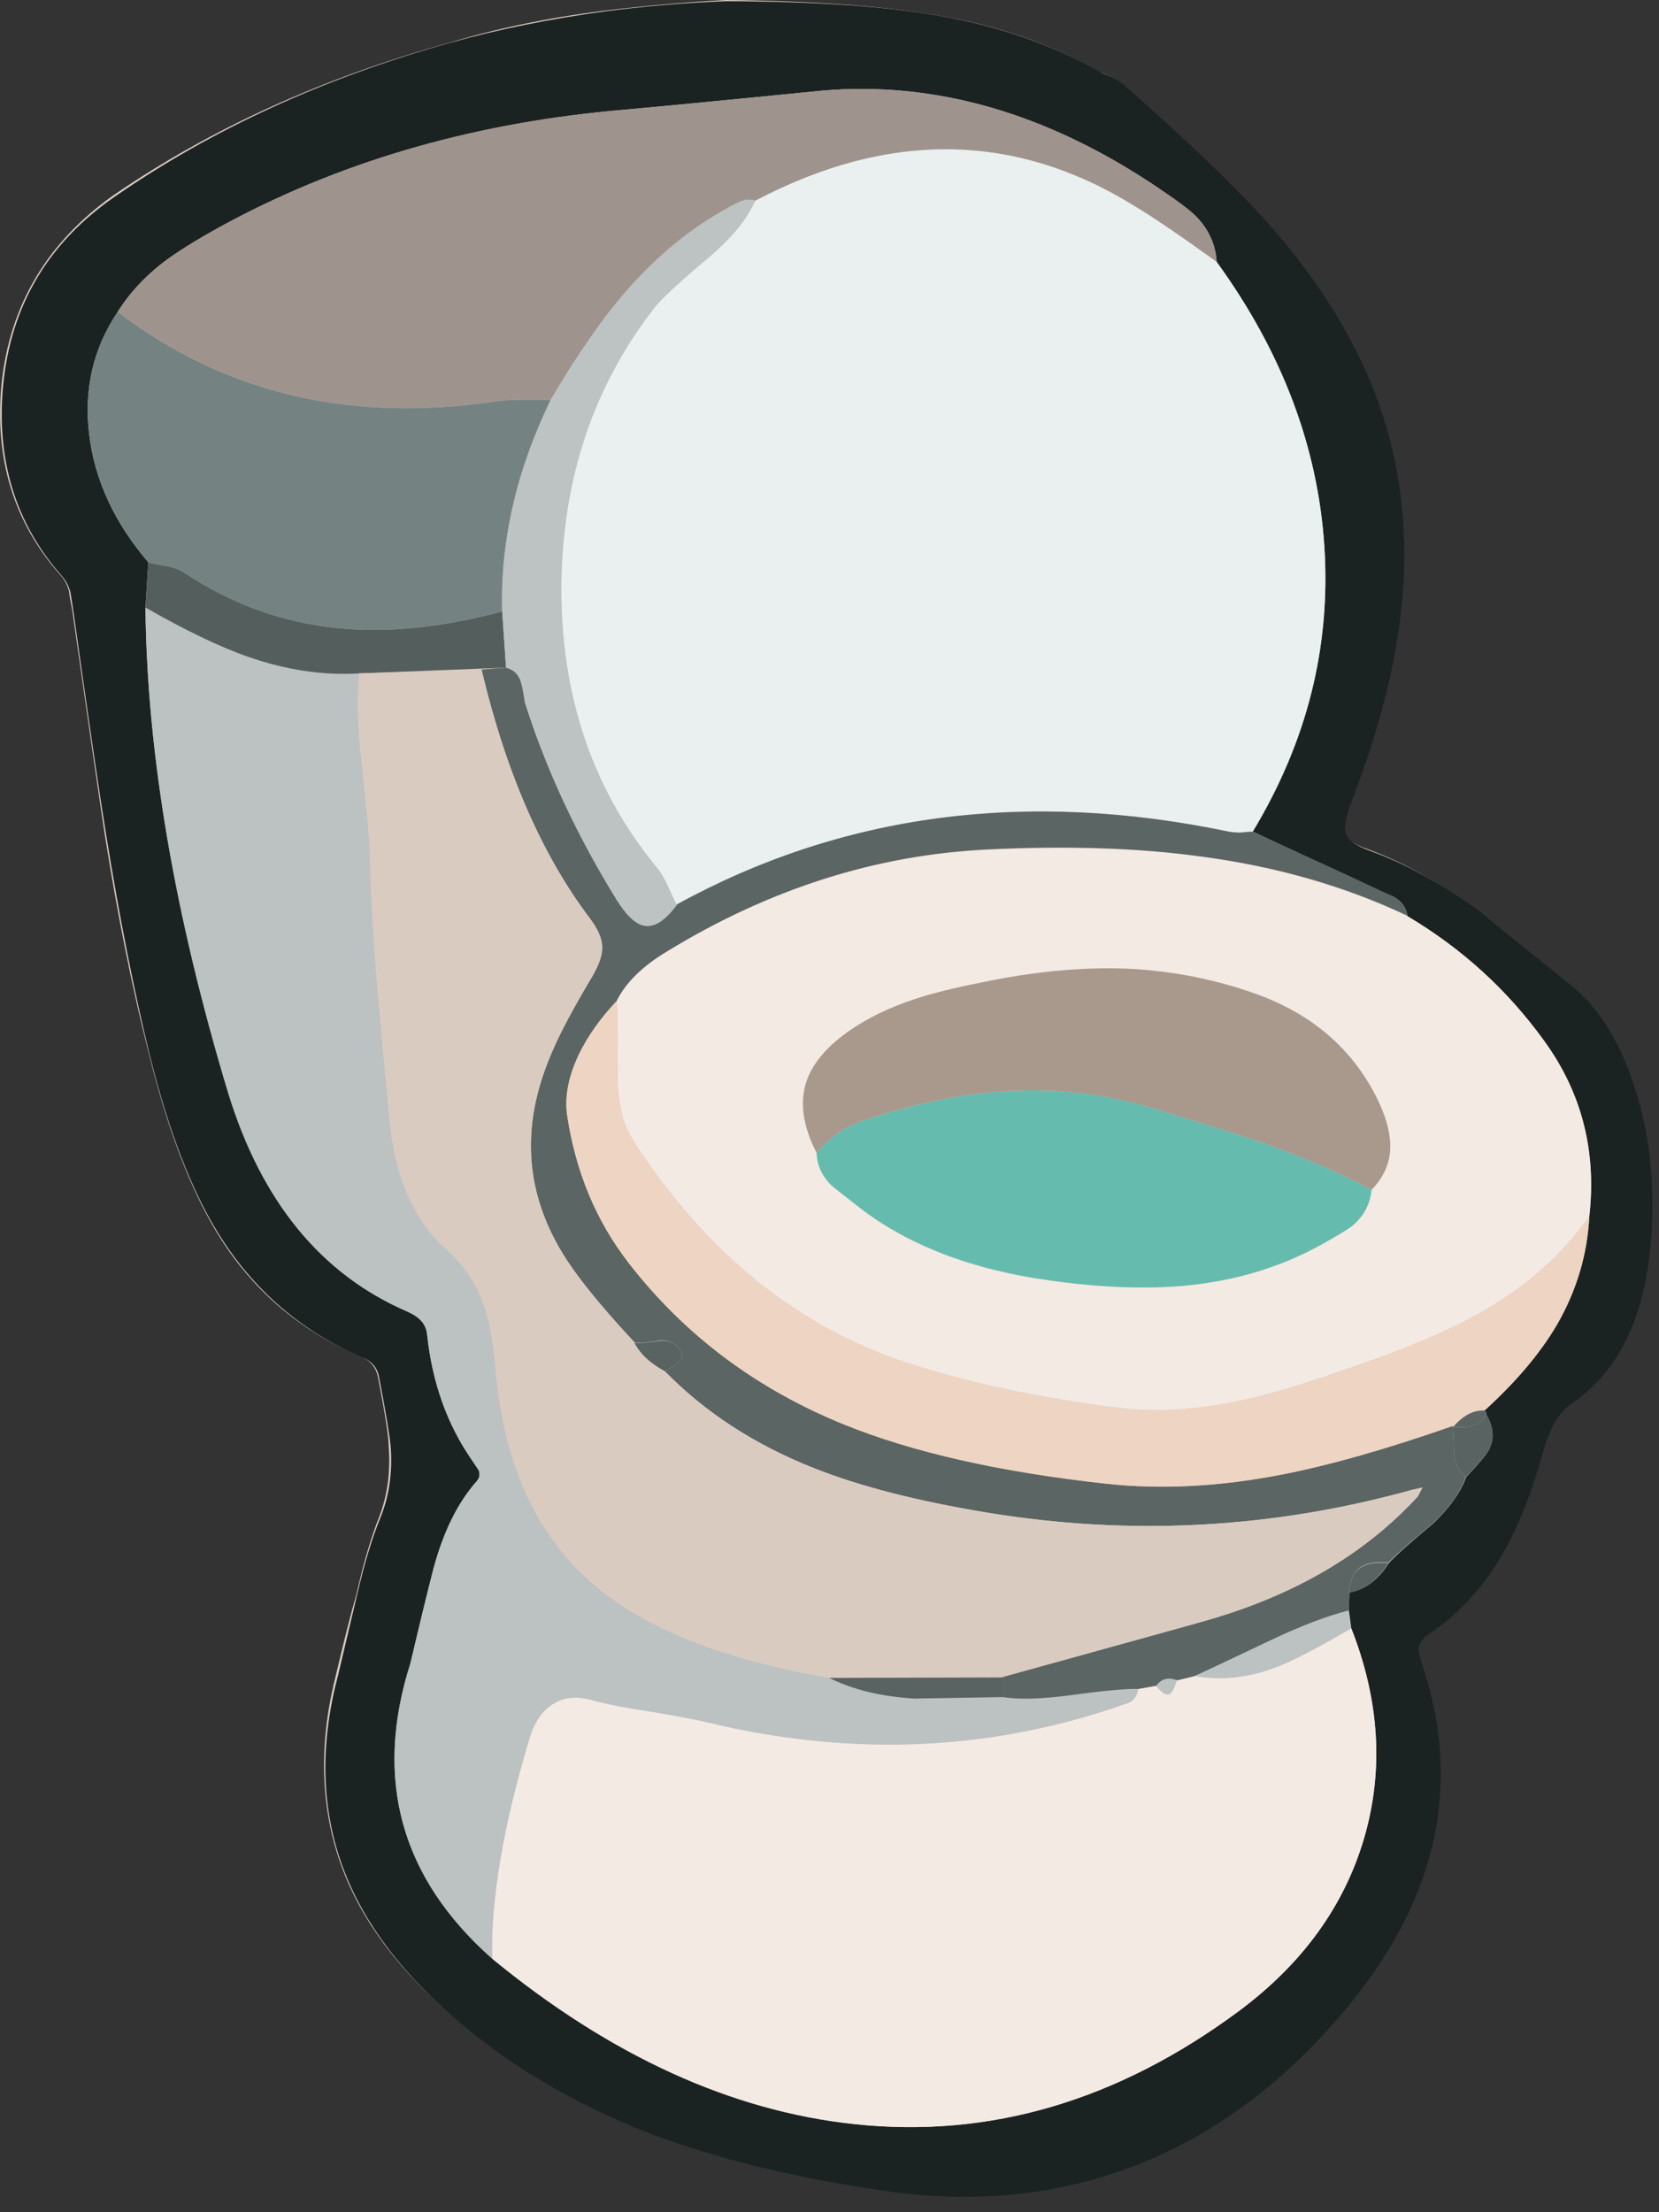
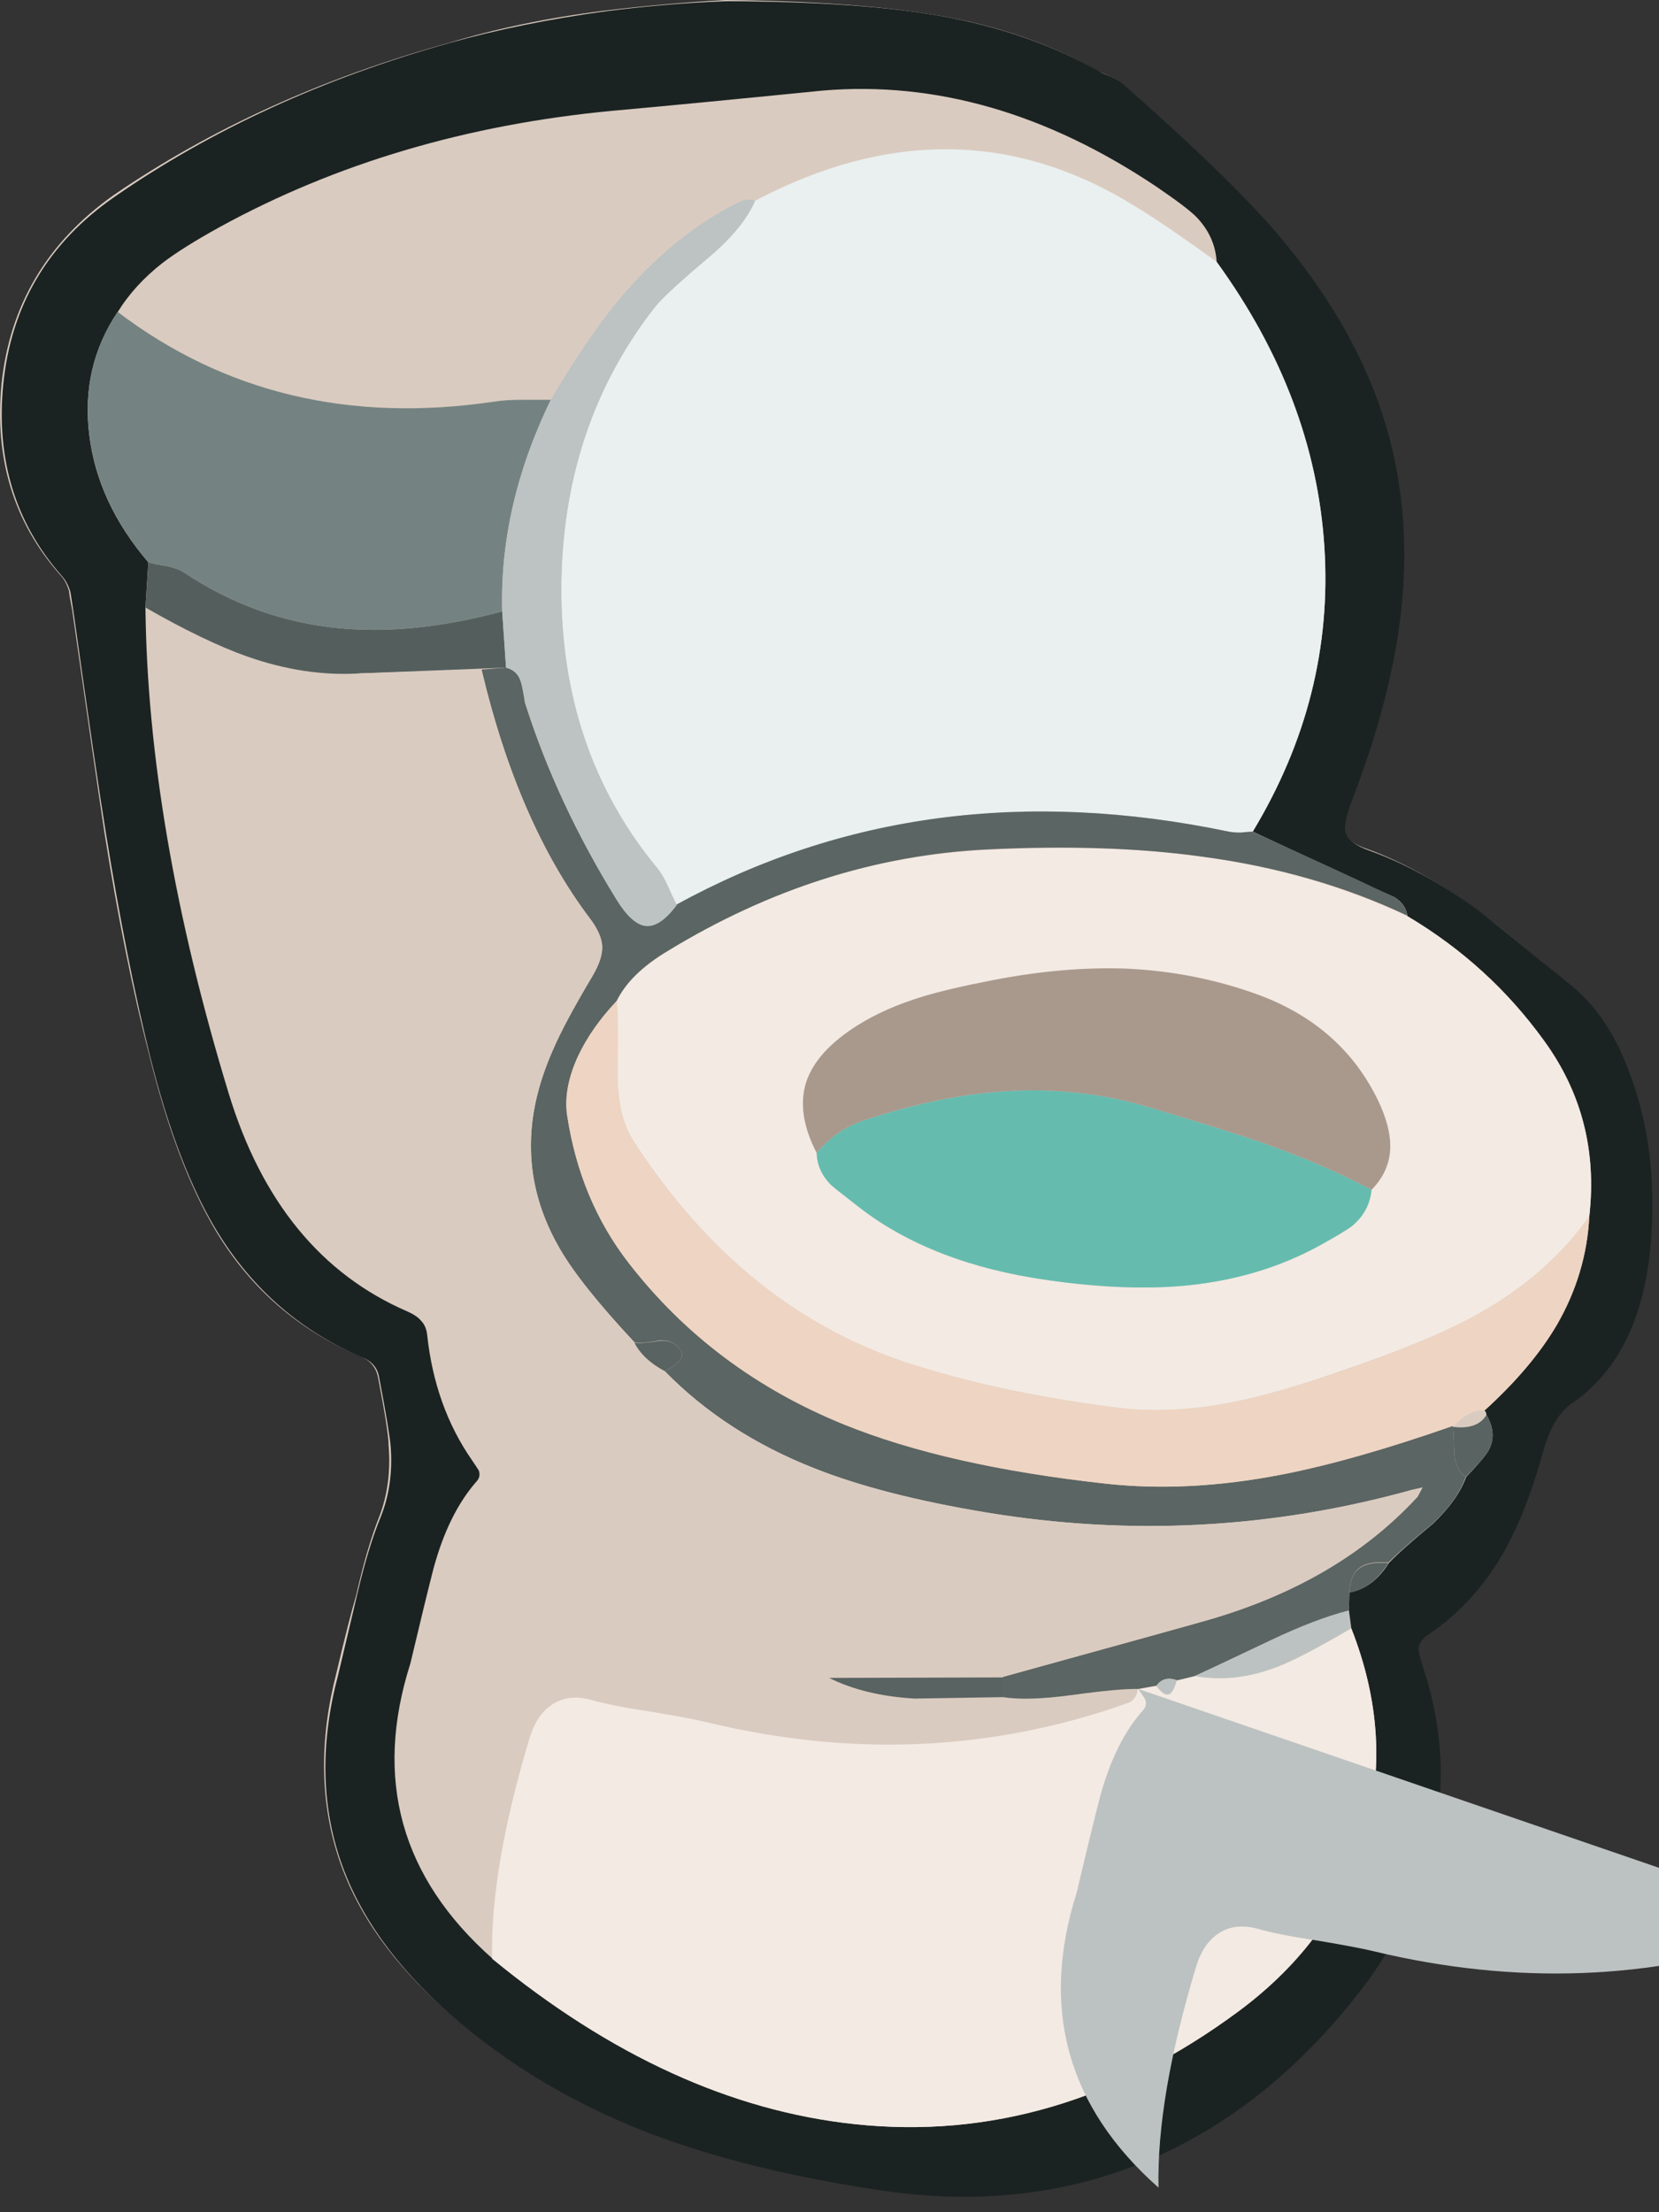
<svg xmlns="http://www.w3.org/2000/svg" xmlns:xlink="http://www.w3.org/1999/xlink" width="54" height="72" preserveAspectRatio="none">
  <rect width="100%" height="100%" fill="#333333" stroke="none" />
  <defs>
    <path id="a" fill="#DACBC0" d="M44.95 13.5q-1-3.05-3.45-5.95-1.55-1.8-5-4.85-.1-.1-.35-.2-.3-.15-.35-.15Q33.5 1 30.5.5 27.9.05 23.65 0q-1.9.1-4 .35Q16.9.7 14.6 1.4 8.45 3.1 3.7 6.35.45 8.65.05 12.5q-.35 3.65 1.9 6.2.2.2.3.55 0 .1.1.6.75 5.25 1.05 7.25.65 4.1 1.45 7.2.9 3.65 2.2 5.8 1.7 2.8 4.7 4.05.45.2.55.65.35 1.8.35 2.25.1 1.25-.3 2.3-.4 1-.75 2.55-.25.85-.65 2.55-.85 3.3.1 6.1.9 2.65 3.55 4.95 2.8 2.45 6.55 3.9 3.1 1.2 7.4 1.85 4.35.65 8.1-.7 3.7-1.35 6.65-4.65 5-5.55 2.95-11.7-.15-.4-.15-.55 0-.25.35-.5 1.45-.95 2.4-2.6.75-1.3 1.35-3.3.3-1.2.9-1.6 2.7-1.85 2.65-6.7Q53.7 36.8 53 35q-.65-1.95-1.85-2.9-2.65-2.2-3.1-2.5-1.85-1.35-3.5-1.95-.75-.25-.8-.6-.1-.25.2-1.05 1.3-3.4 1.6-6.2.35-3.35-.6-6.3" />
    <path id="b" fill="#1B2322" d="M686.35 269.65q-4.95-5.75-15.9-15.4-.35-.35-1.05-.65-1.05-.45-1.15-.5-7.45-4.3-17-5.95-8.25-1.45-21.95-1.5-6 .2-12.65 1.05-8.8 1.2-16.25 3.3-19.65 5.5-34.75 15.95-10.45 7.2-11.65 19.65-1.1 11.6 6.05 19.75.65.7.95 1.75.05.35.3 1.95 2.35 16.75 3.4 23.2 2.1 13 4.55 23 2.9 11.65 7.05 18.4 5.5 8.95 15 13 1.55.6 1.8 2.1 1.1 5.8 1.2 7.2.3 4-1.05 7.35-1.3 3.15-2.45 8.1l-1.95 8.25q-2.8 10.5.25 19.4 2.9 8.45 11.3 15.85 8.95 7.9 20.95 12.5 10 3.8 23.65 5.85 14 2.15 25.95-2.25 11.85-4.35 21.2-14.85 15.95-17.75 9.5-37.3-.45-1.4-.45-1.8 0-.85 1-1.55 4.7-3.15 7.75-8.4 2.4-4.15 4.2-10.6 1-3.7 3-5.05 8.6-5.9 8.35-21.45-.1-6.75-2.25-12.6-2.2-6.15-6.05-9.3-8.45-6.9-9.9-8-5.85-4.2-11.15-6.1-2.3-.8-2.55-1.95-.25-.9.7-3.35 4.15-10.85 5.1-19.8 1.15-10.75-1.95-20.25-3.15-9.7-11.1-19m-12.4-4.7q3.15 2.15 4.1 3.1 2 2.05 2.15 4.75 10.2 14.05 11.2 29.6 1 15.6-7.45 29.6 4.15 1.95 12.45 5.8.75.35 2.25 1 1.2.7 1.4 2 8.5 5.05 14.2 12.95 5.85 8.05 4.7 18.25-.3 5.95-3.35 11.25-2.6 4.45-7.55 8.95.2.15.2.45 1.15 1.95.25 3.65-.35.7-2.35 2.8-.9 2.45-3.5 4.9-3.15 2.6-4.55 4.05-1.65 2.65-4.1 3.05l-.05 1.9.25 1.85q4.4 11.2 1.35 21.75-3.1 10.65-13.05 18.05-18.9 14-39.95 11.75-19.2-2.05-37.65-17.2-14.3-12.65-8.55-30.7 1.55-6.55 2.4-9.85 1.55-5.75 4.5-9.1.45-.5.2-1.15l-.7-1.05q-3.85-5.55-4.65-13-.1-.95-.65-1.5-.4-.5-1.4-.95-13.45-5.8-18.6-22.7-8.4-27.6-8.65-50.5l.3-4.7q-5.3-6.2-6.15-13.3-.85-7.05 2.95-12.7 1.75-2.85 4.7-5.15 2.1-1.6 5.9-3.7 18.15-9.95 40.85-12.1 7.3-.65 21.85-2.1 17.6-1.5 34.75 10" />
    <path id="c" fill="#EAF0EF" d="M680.2 272.75q-5.55-4-8.45-5.75-18.65-11.6-39.55-.6-1.2 2.85-4.8 5.9-4.6 3.85-5.65 5.2-9.55 12.25-9.7 28.95-.1 17.1 9.9 29.25.6.7 1.15 1.9.3.7.95 2.05 25.85-14.25 57.4-7.65.5.1 1.25.1l1.25-.1q8.45-14 7.45-29.6t-11.2-29.65" />
    <path id="d" fill="#F3EAE3" d="M695.55 436.6q3.05-10.55-1.35-21.75-5.3 3.1-7.7 4-4.45 1.7-8.6.95-.9.3-1.85.45-.35 1.2-.75 1.45-.55.25-1.4-.85l-1.9.3q-.1.95-.85 1.4-.05 0-1.6.55-20.35 6.8-42.2 1.55-1.85-.45-6.05-1.15-4-.6-6.1-1.2-2.3-.65-4 .4t-2.45 3.55q-4.1 13.6-3.9 22.95 18.45 15.15 37.7 17.2 21.05 2.25 39.95-11.75 9.95-7.4 13.05-18.05" />
    <path id="e" fill="#F3EAE3" d="M678.65 334.6q-9.75-1.35-22.3-.7-17.4.8-33.3 10.55-3.9 2.4-5.25 5.2.15.85.1 7.4-.05 4.5 1.7 7.2 11.6 17.85 29.4 23.3 9.3 2.9 20.85 4.35 5.5.7 11.9-.55 4.65-.9 11.5-3.3 9.25-3.15 14.15-5.9 7.3-4.1 11.55-10.15 1.15-10.2-4.7-18.25-5.7-7.9-14.2-12.95-9.7-4.6-21.4-6.2m-29 14.55q2.45-.7 7.25-1.65 7.5-1.45 14-1.2 7.25.3 13.85 2.75 8.5 3.2 12.25 10.95 1.25 2.65 1.25 4.7 0 2.55-1.95 4.55-.2 2.2-1.95 3.7-.65.55-3.55 2.15-6.2 3.35-13.8 4.1-6.25.6-14.3-.55-12.1-1.7-19.7-7.6-2.8-2.25-2.85-2.3-1.5-1.45-1.55-3.35-2.1-4.05-1.1-7.3 1.05-3.25 5.35-5.95 2.85-1.8 6.8-3" />
-     <path id="f" fill="#BCC2C1" d="M672.05 421.15q-1.95-.05-7.05.65-4.4.6-7 .2-8.8.15-9.2.15-5.15-.3-8.9-2.15-16.25-2.8-24.25-9.5-9.25-7.75-10.45-22.75-.35-4.2-1.3-6.75-1.2-3.25-3.85-5.6-5.1-4.55-5.9-13.75-.85-9.1-1.25-13.6-.65-7.9-.75-13.65-.05-2.1-.85-9.4-.65-5.8-.25-9.45-5.6.35-11.65-1.75-4.4-1.55-10.6-5.1.25 22.8 8.6 50.5 5.2 16.9 18.6 22.7 1 .45 1.45.95.55.55.65 1.5.8 7.45 4.65 13l.7 1.05q.25.65-.2 1.15-2.95 3.3-4.5 9.1-.85 3.25-2.4 9.85-5.75 18.1 8.5 30.7-.2-9.35 3.9-22.95.75-2.5 2.45-3.55t4-.4q2.1.6 6.1 1.2 4.2.7 6.05 1.15 21.95 5.25 42.2-1.55l1.6-.55q.75-.45.9-1.4" />
-     <path id="g" fill="#9E948D" d="M680.2 272.75q-.15-2.7-2.15-4.75-1-1-4.1-3.05-17.15-11.5-34.75-10-14.55 1.45-21.85 2.1-22.7 2.15-40.85 12.1-3.8 2.1-5.9 3.7-2.95 2.3-4.7 5.1 16.7 12.65 39.1 9.35 1.2-.2 3-.2h2.95q4.1-7 7.85-11.3 4.85-5.55 10.65-8.7 1-.55 1.3-.65.75-.3 1.45-.05 20.9-11 39.55.6 2.9 1.75 8.45 5.75" />
+     <path id="f" fill="#BCC2C1" d="M672.05 421.15l.7 1.05q.25.65-.2 1.15-2.95 3.3-4.5 9.1-.85 3.25-2.4 9.85-5.75 18.1 8.5 30.7-.2-9.35 3.9-22.95.75-2.5 2.45-3.55t4-.4q2.1.6 6.1 1.2 4.2.7 6.05 1.15 21.95 5.25 42.2-1.55l1.6-.55q.75-.45.9-1.4" />
    <path id="h" fill="#5B6563" d="M700.05 340.75q-.25-1.25-1.45-2-1.5-.65-2.2-1-2.7-1.3-12.5-5.75-.8.05-1.2.1-.75 0-1.25-.1-31.6-6.6-57.45 7.6-1.7 2.4-3.25 2.2-1.4-.2-2.95-2.75-6.25-10.05-9.55-20.5-.2-1.4-.4-2.1-.35-1.2-1.55-1.5l-2.55.2q3.8 16 11.25 25.85 1.25 1.65 1.3 2.95.05 1.25-1 3.05-2.95 4.95-4.1 7.65-1.95 4.4-2.25 8.4-.5 6.35 2.9 12.25 2.15 3.75 7.8 9.8.85.15 2.65-.2 1.55-.05 2.2 1.15.5.95-1.7 2.05 6.3 6.45 15.55 10.1 7.05 2.8 17.9 4.6 22.45 3.7 44.25-2.35l1.1-.25-.5.95q-8.25 9-22.05 12.9-.95.3-21.1 5.85v2.1q2.6.4 7.05-.2 5.1-.7 7.05-.65l1.9-.35q.75-1.05 2.15-.55l1.85-.45q.35-.15 7.85-3.7 4.75-2.25 8.15-3.1l.05-1.9q.05-1.9 1.2-2.65.95-.6 2.85-.45 1.4-1.4 4.55-4 2.6-2.4 3.5-4.9-1.1-.85-1.2-2.5-.05-2.55-.15-2.8-10.3 3.6-17.75 5.05-9.75 1.9-18.35.95-16.55-1.85-27.2-6.15-13.7-5.6-22.4-16.8-5.1-6.55-6.4-15.4-.4-2.8 1.15-6.15 1.4-2.95 4-5.7 1.4-2.85 5.25-5.15 15.95-9.75 33.3-10.6 12.6-.6 22.3.75 11.7 1.55 21.4 6.15" />
    <path id="i" fill="#EED4C2" d="M681.75 391.35q-6.35 1.25-11.9.55-11-1.3-20.85-4.35-17.85-5.5-29.4-23.25-1.75-2.7-1.7-7.25.1-6.4-.1-7.4-2.6 2.75-4 5.7-1.55 3.35-1.15 6.15 1.35 8.8 6.4 15.35 8.7 11.25 22.4 16.8 10.7 4.35 27.2 6.15 8.6.95 18.35-.95 7.45-1.45 17.75-5.05l.05.1q1.55-1.8 3.25-1.7 4.95-4.5 7.55-8.95 3.05-5.3 3.35-11.25-4.25 6.1-11.55 10.15-4.75 2.7-14.15 5.95-7 2.4-11.5 3.25" />
    <path id="j" fill="#748381" d="M610.95 287.1h-3q-1.75 0-2.95.2-22.45 3.3-39.1-9.35-3.8 5.65-2.95 12.75.85 7.05 6.15 13.3.65.2 1.95.4 1.15.25 1.75.65 7.4 4.95 16.1 5.8 7.75.75 17-1.75-.3-10.95 5.05-22" />
    <path id="k" fill="#545F5D" d="M605.9 309.1q-9.25 2.5-17 1.75-8.7-.85-16.1-5.8-.6-.4-1.75-.65-1.3-.2-1.95-.4l-.3 4.7q6.2 3.55 10.6 5.1 6 2.1 11.65 1.75l15.25-.6z" />
    <path id="l" fill="#BCC2C1" d="m694.15 414.85-.25-1.85q-3.35.85-8.1 3.1-7 3.35-7.9 3.7 4.2.75 8.6-.95 2.45-.95 7.65-4" />
    <path id="m" fill="#596361" d="M708.25 392.65q-.9 1.55-3.45 1.25l-.05-.1q.1.25.15 2.8.1 1.65 1.2 2.5 2-2.05 2.4-2.8.9-1.7-.25-3.65" />
    <path id="n" fill="#596361" d="M694 411.15q2.4-.45 4.05-3.1-1.9-.15-2.85.45-1.15.7-1.2 2.65" />
-     <path id="o" fill="#5B6563" d="M708.25 392.65q0-.3-.2-.45-1.7-.1-3.25 1.7 2.55.3 3.45-1.25" />
    <path id="p" fill="#BCC3C2" d="M621.75 277.5q1.1-1.4 5.65-5.25 3.6-3.05 4.8-5.85-.7-.25-1.45.05-.3.1-1.3.65-5.8 3.15-10.65 8.7-3.75 4.3-7.85 11.3-5.35 11.05-5.05 22l.4 5.85q1.2.3 1.55 1.5.2.7.45 2.1 3.3 10.5 9.5 20.55 1.55 2.5 3 2.7 1.5.2 3.25-2.15-.65-1.35-.95-2.05-.55-1.2-1.15-1.9-10-12.15-9.9-29.25.15-16.7 9.7-28.95" />
    <path id="q" fill="#BCC2C1" d="M673.95 420.8q.8 1.15 1.35.85.4-.2.75-1.4-1.35-.5-2.1.55" />
    <path id="r" fill="#65BCAE" d="M684.95 364.35q-3.6-1.25-11.8-3.7-7.2-2.15-15-1.65-6.9.45-14.7 3.05-2.75.9-4.85 3.35.05 1.9 1.5 3.35.25.25 2.9 2.3 7.6 5.9 19.7 7.6 8.1 1.15 14.35.55 7.6-.75 13.75-4.1 2.9-1.6 3.55-2.15 1.75-1.5 1.95-3.7-4.85-2.6-11.35-4.9" />
    <path id="s" fill="#A9998D" d="M656.9 347.45q-4.65.9-7.25 1.7-3.95 1.2-6.8 3-4.3 2.7-5.35 5.95-1 3.25 1.1 7.3 2.1-2.45 4.85-3.35 7.75-2.6 14.7-3.05 7.75-.5 15 1.65 8.2 2.45 11.8 3.7 6.5 2.3 11.35 4.9 1.95-2 1.95-4.55 0-2.05-1.25-4.7-3.7-7.7-12.25-10.95-6.6-2.45-13.85-2.8-6.55-.25-14 1.2" />
    <path id="t" fill="#DACBC0" d="M701.1 401.15q-.35-.3-.6-.7-21.8 6.05-44.25 2.35-10.85-1.8-17.9-4.6-9.25-3.65-15.55-10.1-2.4-1.4-3.15-3-5.7-6.1-7.8-9.8-3.4-5.9-2.9-12.25.3-4 2.25-8.4 1.15-2.7 4.1-7.65 1.05-1.8 1-3.05-.05-1.3-1.3-2.95-7.5-9.95-11.25-25.85l-12.7.4q-.4 3.65.25 9.45.8 7.3.85 9.4.1 5.75.75 13.6.4 4.55 1.25 13.6.8 9.25 5.9 13.8 2.65 2.35 3.85 5.55.95 2.6 1.3 6.75 1.2 15 10.45 22.75 8 6.75 24.25 9.5l18.05-.05q7-1.95 21.1-5.85 13.75-3.95 22.05-12.9" />
    <path id="u" fill="#596361" d="M648.8 422.15q.4 0 9.15-.15v-2.05l-18.05.05q3.7 1.85 8.9 2.15" />
    <path id="v" fill="#596361" d="M622.8 388.1q2.2-1.1 1.7-2.05-.65-1.2-2.2-1.1-1.8.3-2.65.2.9 1.75 3.15 2.95" />
    <path id="w" fill="#DACBC0" d="m700.5 400.45.6.7.5-.95z" />
  </defs>
  <use xlink:href="#a" />
  <use xlink:href="#b" transform="matrix(.313 0 0 .313 -173.3 -76.85)" />
  <use xlink:href="#c" transform="matrix(.313 0 0 .313 -173.3 -76.85)" />
  <use xlink:href="#d" transform="matrix(.313 0 0 .313 -173.3 -76.85)" />
  <use xlink:href="#e" transform="matrix(.313 0 0 .313 -173.3 -76.85)" />
  <use xlink:href="#f" transform="matrix(.313 0 0 .313 -173.3 -76.85)" />
  <use xlink:href="#g" transform="matrix(.313 0 0 .313 -173.3 -76.85)" />
  <use xlink:href="#h" transform="matrix(.313 0 0 .313 -173.3 -76.85)" />
  <use xlink:href="#i" transform="matrix(.313 0 0 .313 -173.3 -76.85)" />
  <use xlink:href="#j" transform="matrix(.313 0 0 .313 -173.3 -76.85)" />
  <use xlink:href="#k" transform="matrix(.313 0 0 .313 -173.3 -76.85)" />
  <use xlink:href="#l" transform="matrix(.313 0 0 .313 -173.3 -76.85)" />
  <use xlink:href="#m" transform="matrix(.313 0 0 .313 -173.3 -76.85)" />
  <use xlink:href="#n" transform="matrix(.313 0 0 .313 -173.3 -76.85)" />
  <use xlink:href="#o" transform="matrix(.313 0 0 .313 -173.3 -76.85)" />
  <use xlink:href="#p" transform="matrix(.313 0 0 .313 -173.3 -76.85)" />
  <use xlink:href="#q" transform="matrix(.313 0 0 .313 -173.3 -76.85)" />
  <use xlink:href="#r" transform="matrix(.313 0 0 .313 -173.3 -76.85)" />
  <use xlink:href="#s" transform="matrix(.313 0 0 .313 -173.3 -76.85)" />
  <use xlink:href="#t" transform="matrix(.313 0 0 .313 -173.3 -76.85)" />
  <use xlink:href="#u" transform="matrix(.313 0 0 .313 -173.3 -76.85)" />
  <use xlink:href="#v" transform="matrix(.313 0 0 .313 -173.3 -76.85)" />
  <use xlink:href="#w" transform="matrix(.313 0 0 .313 -173.3 -76.85)" />
</svg>